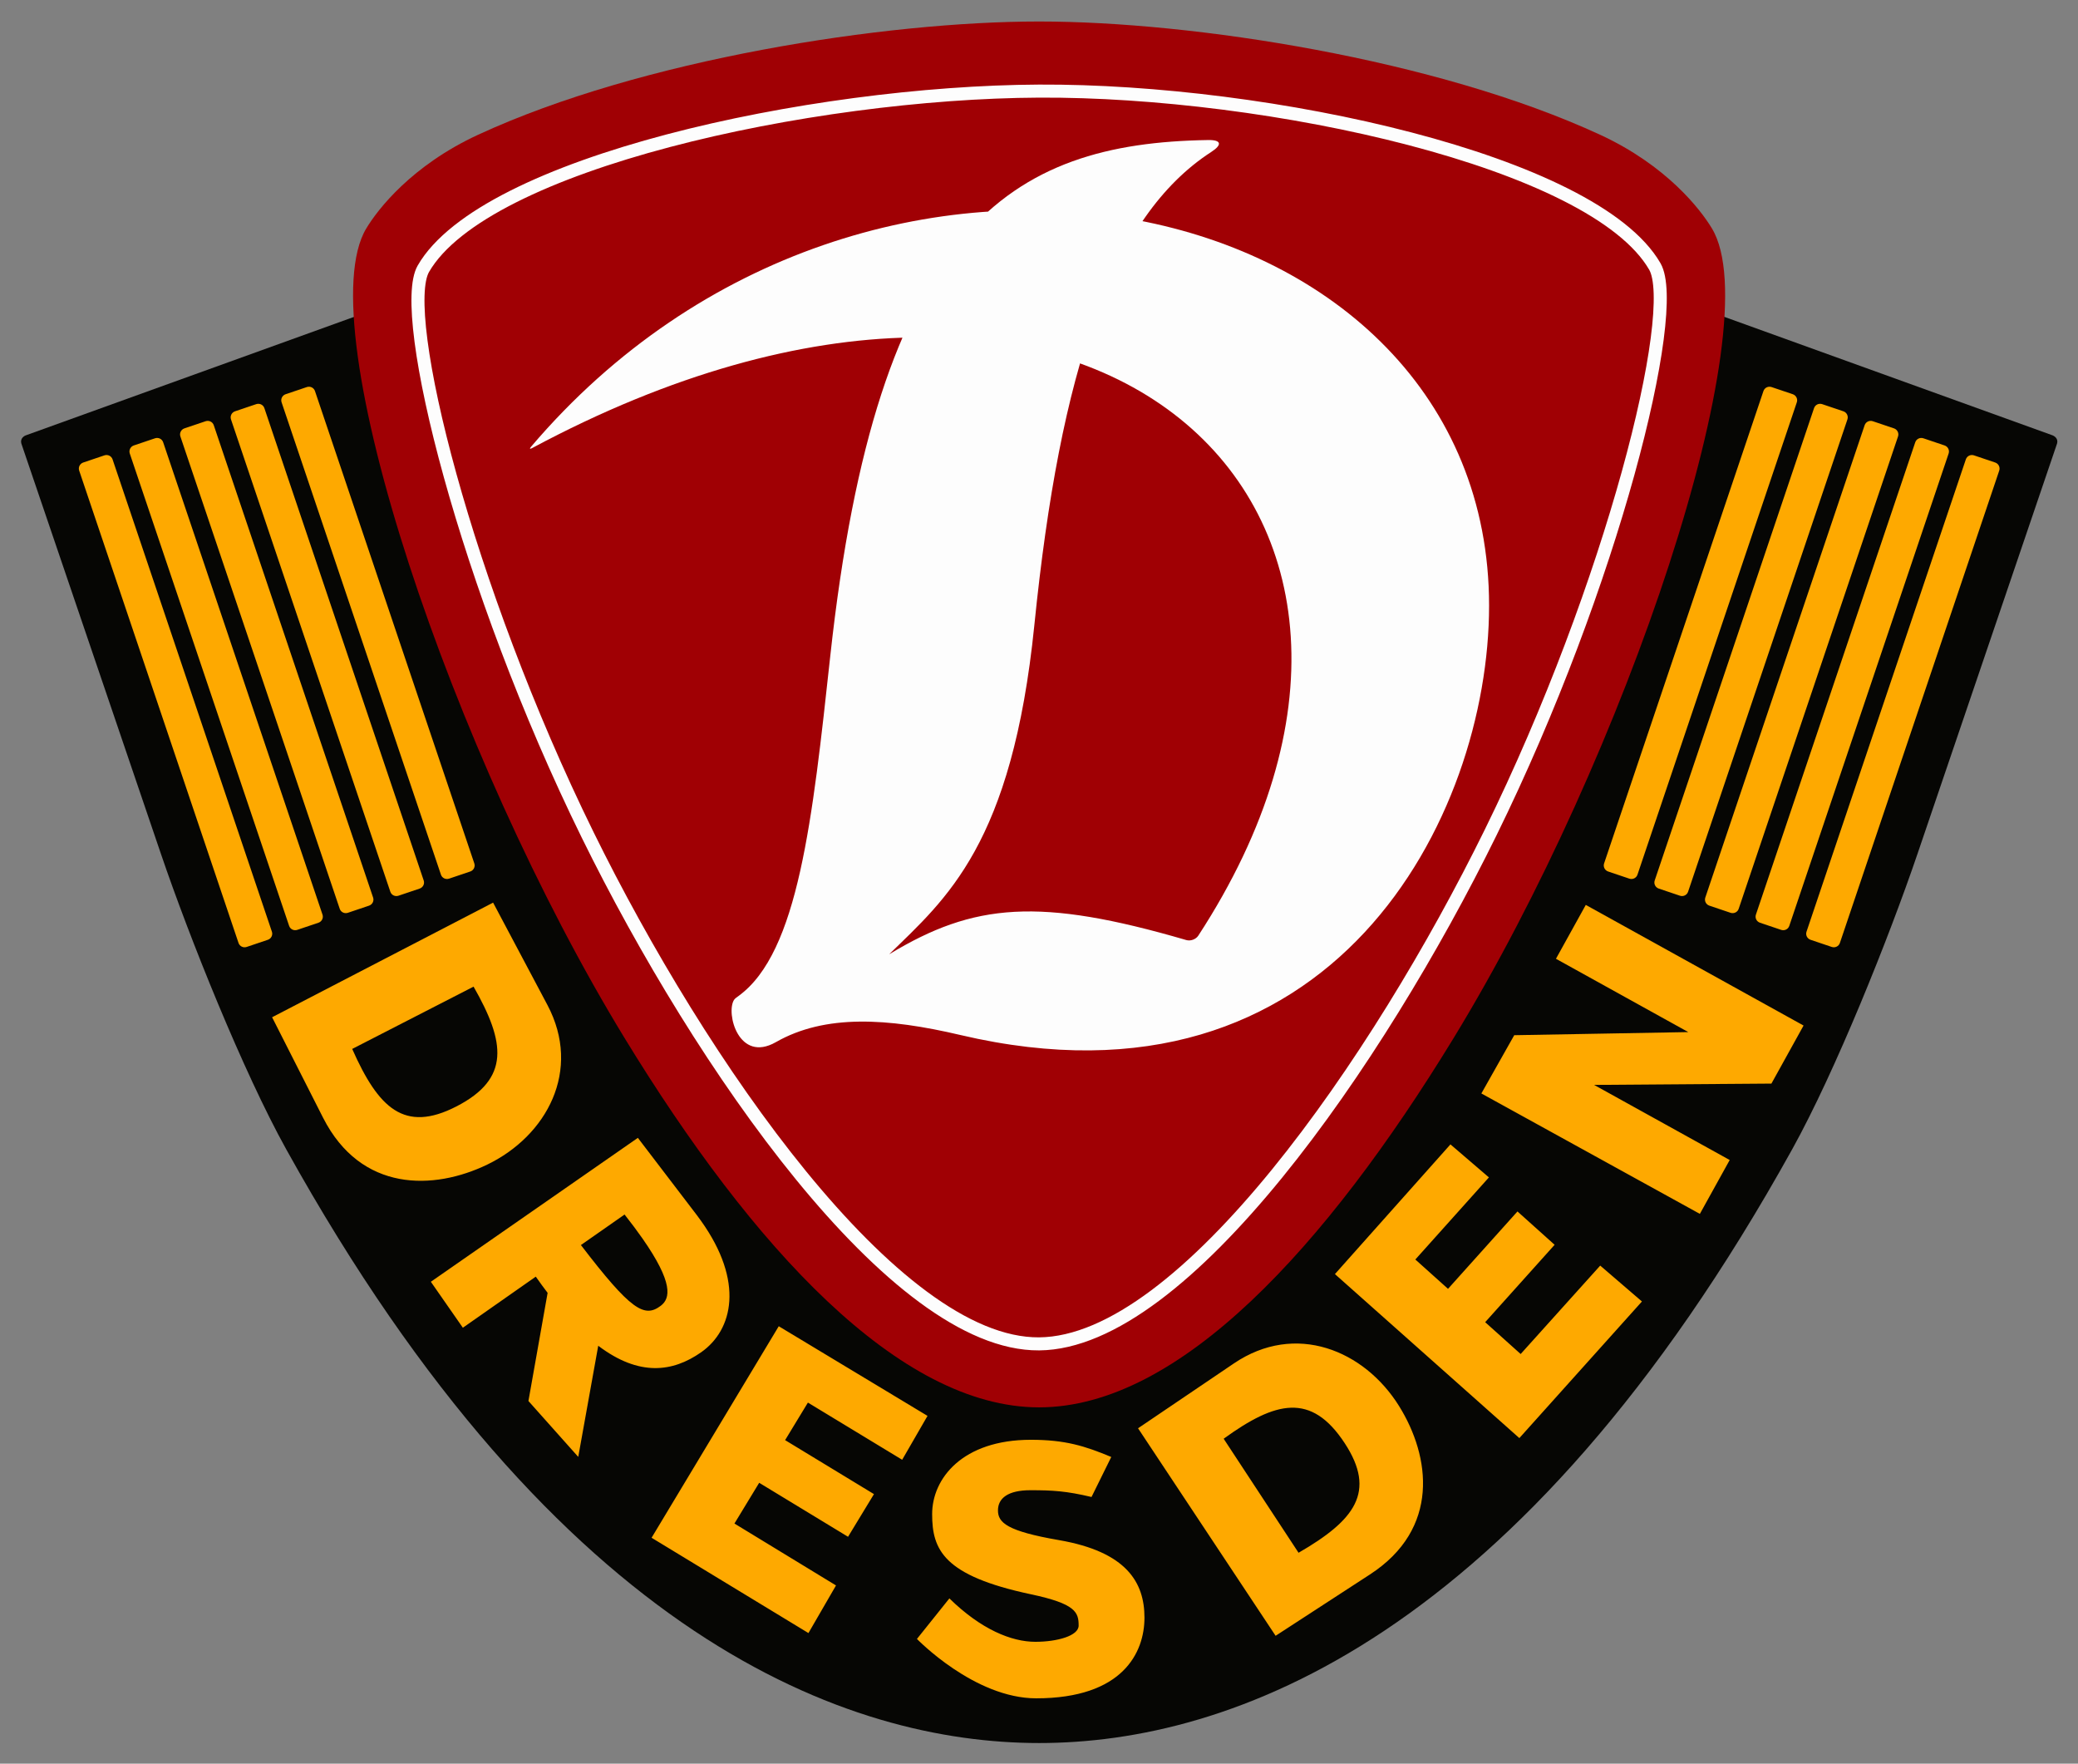
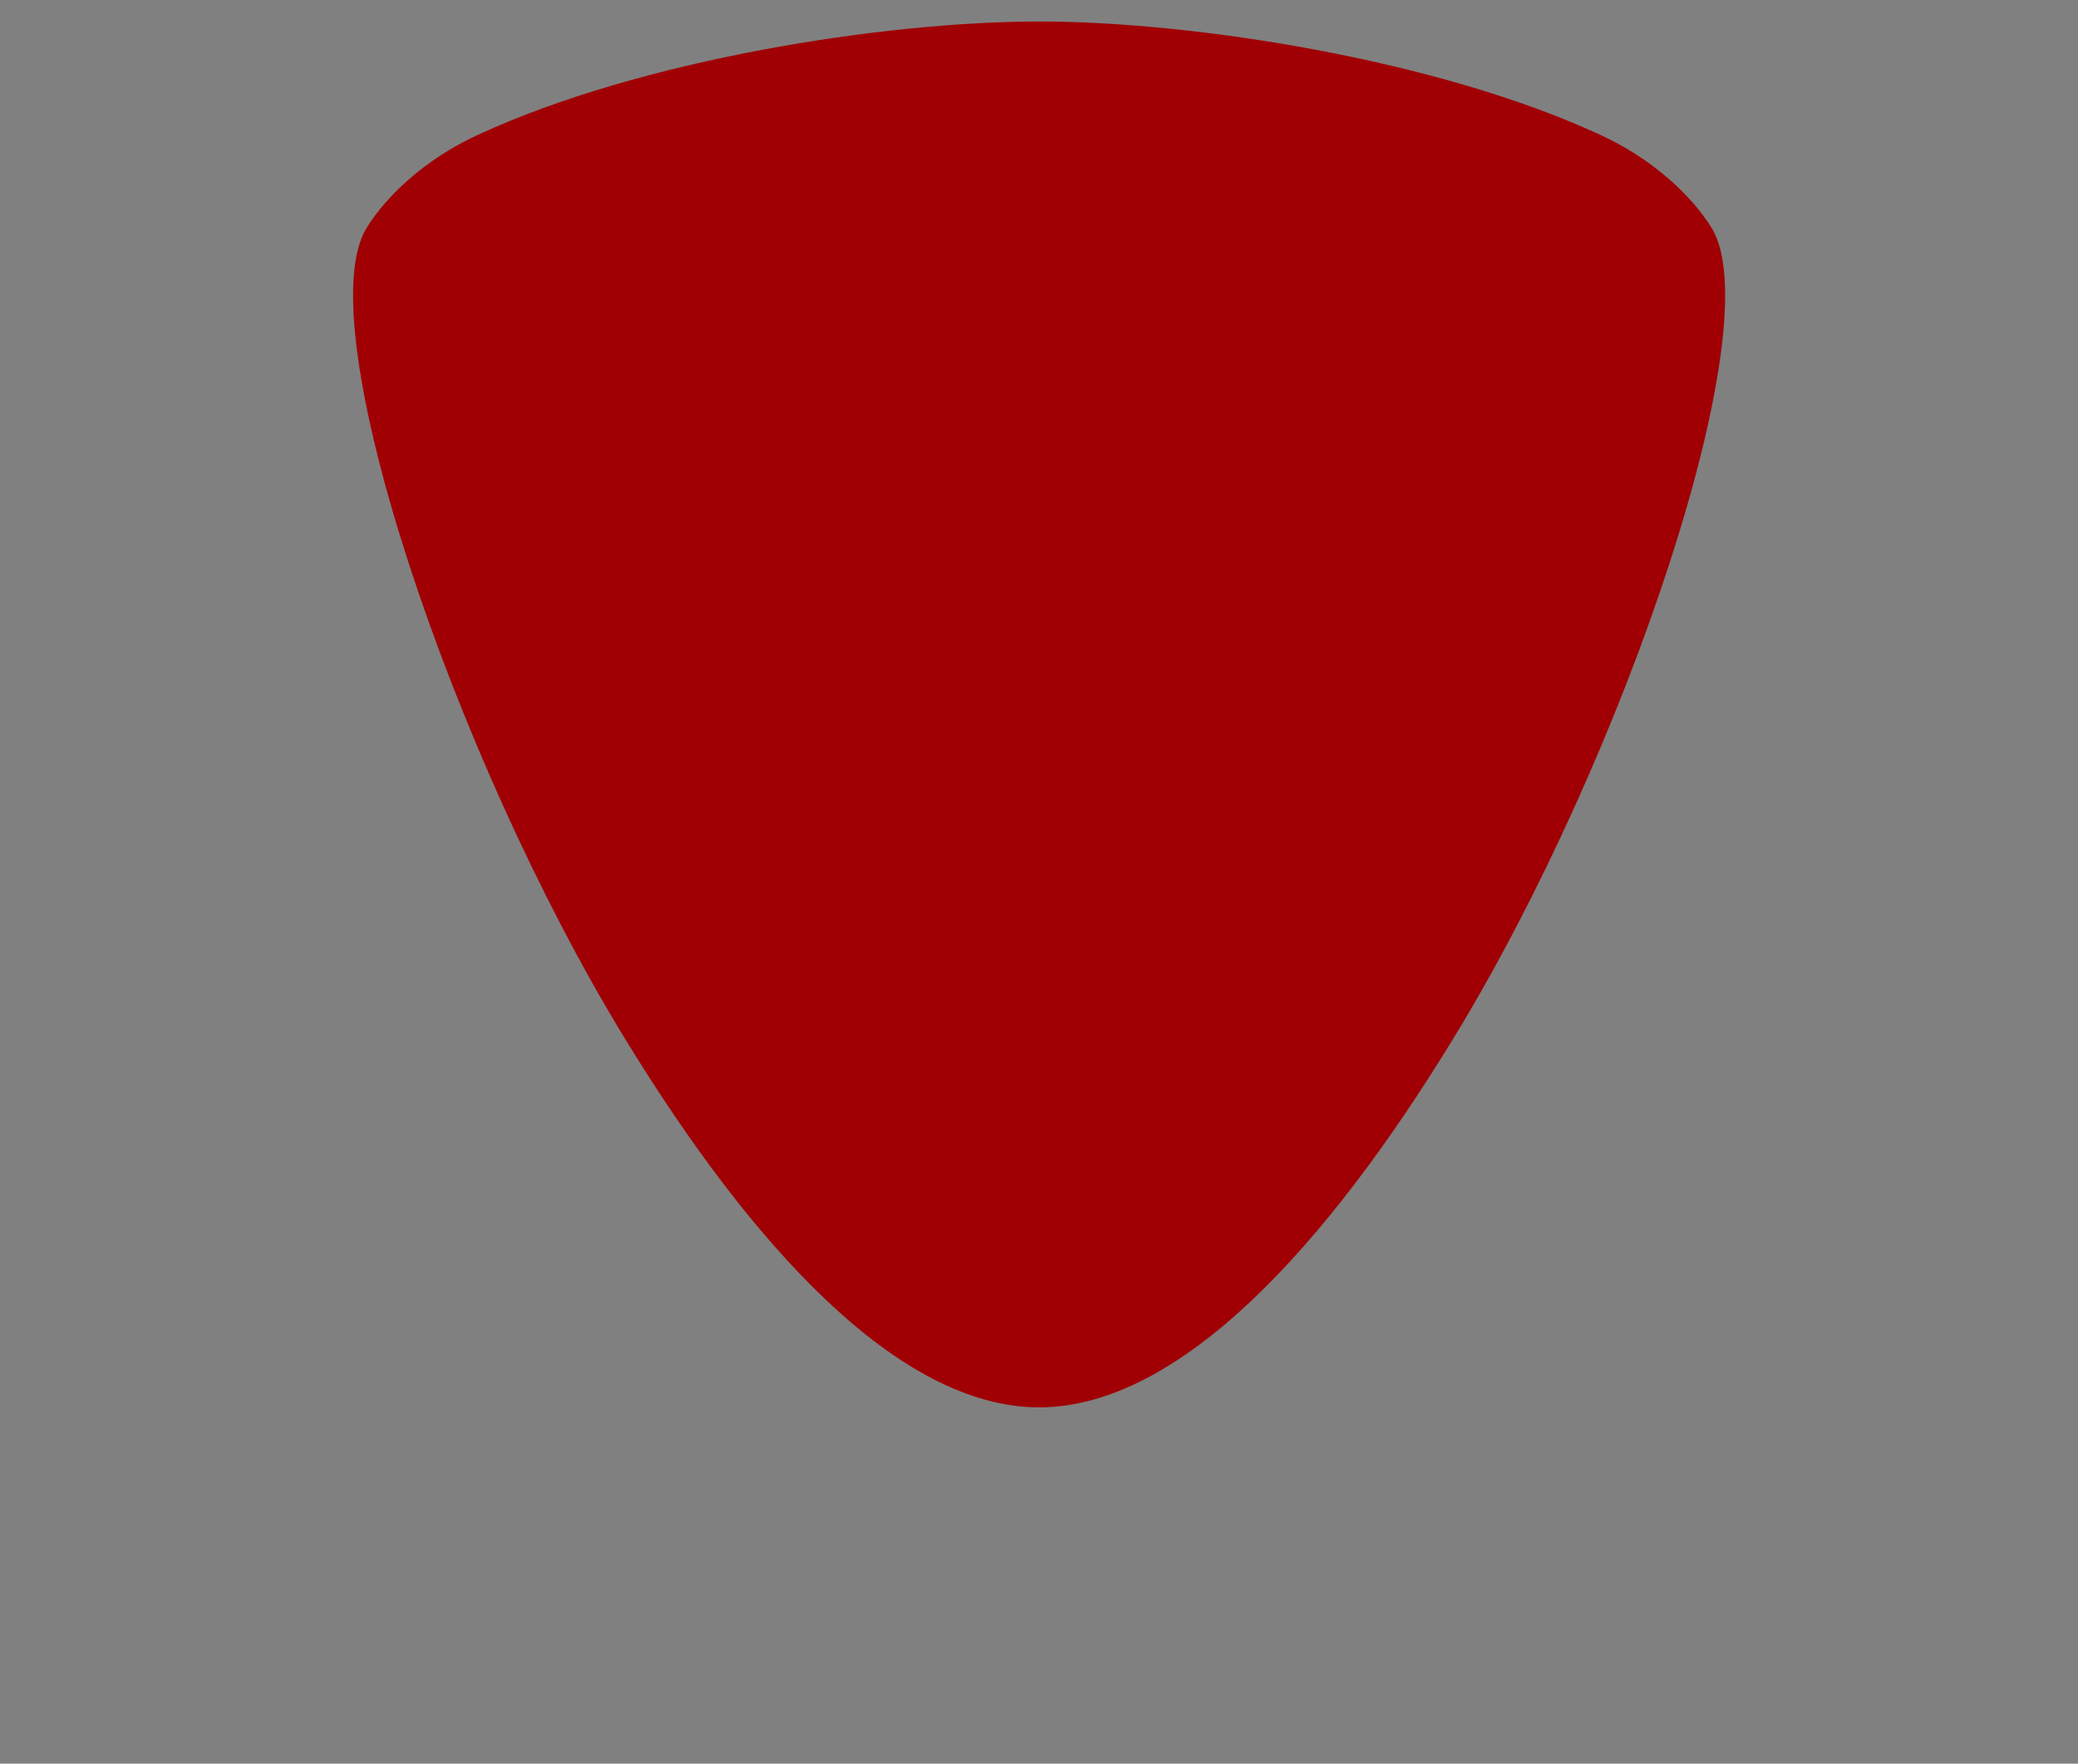
<svg xmlns="http://www.w3.org/2000/svg" xmlns:ns1="http://sodipodi.sourceforge.net/DTD/sodipodi-0.dtd" xmlns:ns2="http://www.inkscape.org/namespaces/inkscape" version="1.1" width="478.164" height="405.794" id="svg4032" ns1:docname="SG Dynamo Dresden 1968.svg" ns2:version="1.1.1 (3bf5ae0d25, 2021-09-20)" ns2:export-filename="C:\Users\drtax\OneDrive\Documents\SVG\SG Dynamo Dresden 1968.png" ns2:export-xdpi="96" ns2:export-ydpi="96">
  <rect width="100%" height="100%" fill="#808080" stroke="none" />
  <ns1:namedview id="namedview22" pagecolor="#505050" bordercolor="#eeeeee" borderopacity="1" ns2:pageshadow="0" ns2:pageopacity="0" ns2:pagecheckerboard="0" showgrid="false" ns2:zoom="1.5" ns2:cx="221.33333" ns2:cy="203.33333" ns2:window-width="2560" ns2:window-height="1506" ns2:window-x="-11" ns2:window-y="-11" ns2:window-maximized="1" ns2:current-layer="g3791" showguides="true" ns2:guide-bbox="true" ns2:snap-global="false" ns2:snap-intersection-paths="true" ns2:snap-smooth-nodes="true" ns2:snap-midpoints="true" ns2:object-paths="true" ns2:snap-object-midpoints="true" fit-margin-top="5" lock-margins="true" fit-margin-left="5" fit-margin-right="5" fit-margin-bottom="5" />
  <defs id="defs4034" />
  <g id="g3791" transform="matrix(0.342,0,0,0.342,184.735,113.06)" ns2:groupmode="layer" ns2:label="sg_dynamo_dresden_1968">
    <g id="g11915" ns2:label="logo" transform="translate(-12.381,-12.309)" ns2:export-filename="C:\Users\drtax\OneDrive\Documents\PNG\SG Dynamo Dresden 1968.png" ns2:export-xdpi="96" ns2:export-ydpi="96">
      <g transform="translate(171.429,-198)" id="g3977" style="display:inline" ns2:label="frame">
-         <path d="m 681.308,172.419 c 1.576,0.474 4.531,2.245 3.529,5.721 L 590.926,454.192 C 571.676,510.777 535.639,600.649 506.64,652.902 323.017,983.765 127.772,1052.362 0,1052.362 c -127.772,0 -323.017,-68.598 -506.64,-399.461 -28.999,-52.252 -65.037,-142.125 -84.287,-198.709 l -93.911,-276.052 c -1.002,-3.476 1.942,-5.286 3.529,-5.721 L 0,-73.474 Z" id="path3831" style="display:inline;opacity:1;fill:#060604;fill-opacity:1;stroke:none;stroke-width:13.201;stroke-miterlimit:4;stroke-dasharray:none;stroke-opacity:1" ns1:nodetypes="cccsccccc" ns2:label="bg" />
-         <path id="path3916" style="display:inline;fill:#fea900;fill-opacity:1;stroke:none" ns2:label="text" d="m 444.513,696.369 20.073,-36.241 -91.227,-50.528 119.294,-0.882 21.63,-39.053 -146.526,-81.156 -20.073,36.241 89.04,49.317 -117.107,2.094 -22.116,39.192 z m -245.54,40.506 77.726,-87.254 25.88,22.206 -49.503,55.236 21.991,19.734 46.721,-52.063 24.998,22.433 -46.721,52.063 23.87,21.421 53.531,-59.486 28.072,24.136 -82.479,91.909 z m -74.867,110.764 50.391,76.716 c 37.79,-21.831 52.582,-40.946 31.013,-73.783 -22.483,-34.228 -46.42,-28.262 -81.404,-2.933 z m 6.884,-50.67 c 41.445,-28.047 87.725,-8.91 111.143,28.693 21.145,33.954 27.728,82.52 -19.594,113.285 l -63.48,41.269 -92.555,-139.608 z m -95.791,89.859 13.282,-26.911 c -17.645,-7.375 -30.939,-11.568 -54.089,-11.568 -46.071,0 -66.428,26.071 -66.428,50 0,23.929 7.5,41.429 66.428,53.929 30.21,6.408 32.143,12.143 32.143,21.071 0,6.903 -14.513,10.907 -29.137,10.907 -16.071,0 -36.549,-8.352 -57.834,-29.198 l -21.825,27.268 c 0,0 38.596,39.951 80.225,39.951 58.214,0 72.857,-30.714 72.857,-54.286 0,-23.572 -11.91,-44.266 -57.5,-52.143 -35.051,-6.056 -41.071,-11.786 -41.071,-20 0,-8.214 6.786,-13.571 21.786,-13.571 15,0 23.973,0.489 41.164,4.55 z M -175.239,771.959 l 100.088,60.307 -17.054,29.53 -63.416,-38.471 -15.342,25.252 59.784,36.322 -17.44,28.705 -59.784,-36.322 -16.653,27.41 68.336,41.646 -18.546,32.041 -105.54,-64.12 z m -52.268,-70.862 c -0.939,-1.316 -1.904,-2.65 -2.921,-3.983 l -39.611,-51.893 -139.281,96.817 21.536,30.928 49.065,-34.372 c 2.686,3.837 5.346,7.473 7.962,10.907 l -12.906,72.757 33.516,37.595 13.448,-74.77 c 27.543,20.873 50.193,17.743 69.262,4.375 21.45,-15.037 29.055,-47.568 -0.071,-88.36 z m -39.564,11.631 c 20.994,30.012 19.037,40.514 12.38,45.513 -10.992,8.254 -19.996,3.052 -53.667,-40.905 l 29.378,-20.536 c 4.587,5.834 8.561,11.141 11.909,15.927 z m -113.509,-169.238 -81.659,41.911 c 17.671,39.905 35.097,56.654 70.049,38.715 36.433,-18.699 33.058,-43.137 11.609,-80.625 z m 49.645,12.255 c 23.461,44.203 -0.508,88.175 -40.397,107.443 -36.018,17.399 -85.009,18.758 -110.545,-31.579 l -34.254,-67.524 148.693,-77.118 z" />
-         <path d="M 623.474,188.757 516.266,506.526 c -0.76,2.254 0.458,4.685 2.733,5.453 l 14.246,4.806 c 2.274,0.767 4.717,-0.429 5.477,-2.683 L 645.93,196.333 c 0.76,-2.254 -0.458,-4.685 -2.733,-5.453 l -14.246,-4.806 c -2.274,-0.767 -4.717,0.429 -5.477,2.683 z M 589.427,177.27 482.22,495.039 c -0.76,2.254 0.458,4.685 2.733,5.453 l 14.246,4.806 c 2.274,0.767 4.717,-0.429 5.477,-2.683 L 611.883,184.847 c 0.76,-2.254 -0.458,-4.686 -2.733,-5.453 l -14.246,-4.806 c -2.274,-0.767 -4.717,0.429 -5.477,2.683 z M 555.38,165.784 448.173,483.553 c -0.76,2.254 0.458,4.685 2.733,5.453 l 14.247,4.806 c 2.274,0.767 4.717,-0.429 5.477,-2.683 L 577.837,173.36 c 0.76,-2.254 -0.458,-4.685 -2.733,-5.453 l -14.247,-4.806 c -2.274,-0.767 -4.717,0.429 -5.477,2.683 z M 521.334,154.297 414.126,472.066 c -0.76,2.254 0.458,4.685 2.733,5.453 l 14.247,4.806 c 2.274,0.767 4.717,-0.429 5.477,-2.683 L 543.79,161.874 c 0.76,-2.254 -0.458,-4.685 -2.733,-5.453 L 526.811,151.615 c -2.274,-0.767 -4.717,0.429 -5.477,2.683 z M 487.287,142.811 380.08,460.58 c -0.76,2.254 0.458,4.685 2.733,5.453 l 14.246,4.806 c 2.274,0.767 4.717,-0.429 5.477,-2.683 L 509.744,150.387 c 0.76,-2.254 -0.458,-4.686 -2.733,-5.453 l -14.246,-4.806 c -2.274,-0.767 -4.717,0.429 -5.477,2.683 z m -1110.762,45.946 107.207,317.769 c 0.76,2.254 -0.458,4.685 -2.733,5.453 l -14.246,4.806 c -2.274,0.767 -4.717,-0.429 -5.477,-2.683 L -645.931,196.333 c -0.76,-2.254 0.458,-4.685 2.733,-5.453 l 14.246,-4.806 c 2.274,-0.767 4.717,0.429 5.477,2.683 z m 34.047,-11.487 107.207,317.769 c 0.76,2.254 -0.458,4.685 -2.733,5.453 l -14.246,4.806 c -2.274,0.767 -4.717,-0.429 -5.477,-2.683 L -611.884,184.847 c -0.76,-2.254 0.458,-4.686 2.733,-5.453 l 14.246,-4.806 c 2.274,-0.767 4.717,0.429 5.477,2.683 z m 34.047,-11.487 107.207,317.769 c 0.76,2.254 -0.458,4.685 -2.733,5.453 l -14.247,4.806 c -2.274,0.767 -4.717,-0.429 -5.477,-2.683 L -577.837,173.36 c -0.76,-2.254 0.458,-4.685 2.733,-5.453 l 14.247,-4.806 c 2.274,-0.767 4.717,0.429 5.477,2.683 z m 34.047,-11.487 107.207,317.769 c 0.76,2.254 -0.458,4.685 -2.733,5.453 l -14.247,4.806 c -2.274,0.767 -4.717,-0.429 -5.477,-2.683 L -543.791,161.874 c -0.76,-2.254 0.458,-4.685 2.733,-5.453 l 14.247,-4.806 c 2.274,-0.767 4.717,0.429 5.477,2.683 z m 34.047,-11.486 107.207,317.769 c 0.76,2.254 -0.458,4.685 -2.733,5.453 l -14.246,4.806 c -2.274,0.767 -4.717,-0.429 -5.477,-2.683 L -509.744,150.387 c -0.76,-2.254 0.458,-4.686 2.733,-5.453 l 14.246,-4.806 c 2.274,-0.767 4.717,0.429 5.477,2.683 z" id="path3926" style="display:inline;fill:#fea900;fill-opacity:1;stroke:none" ns1:nodetypes="csssscssccsssscssccsssscsscssssscsssssssscsssccssccsscccssccsscccssccsscccssccsscccssccssc" ns2:label="stripes" />
-       </g>
+         </g>
      <g id="g11184" ns2:label="d0" transform="matrix(1.036,0,0,1.036,-6.236,8.49)" style="stroke-width:0.965">
        <path d="m 535.842,-227.87 c 42.999,19.886 65.08,48.319 72.61,60.898 37.789,63.131 -55.806,342.277 -167.914,525.817 -82.85,135.64 -178.229,239.654 -269.109,239.654 -90.88,0 -186.259,-104.014 -269.109,-239.654 -112.108,-183.54 -205.703,-462.686 -167.914,-525.817 7.53,-12.579 29.611,-41.013 72.61,-60.898 105.994,-49.019 264.41,-73.583 364.413,-73.583 100.003,0 258.42,24.564 364.413,73.583 z" id="path3823" style="display:inline;fill:#a00004;fill-opacity:1;stroke:none;stroke-width:12.738;stroke-miterlimit:4;stroke-dasharray:none;stroke-opacity:1" ns2:label="d0-0" />
-         <path d="m -121.731,226.828 c -79.265,-161.235 -123.458,-338.764 -106.736,-367.727 39.567,-68.532 251.079,-114.621 399.895,-115.352 148.813,-0.731 360.328,45.358 399.895,113.89 C 588.046,-113.398 543.852,64.131 464.588,225.366 391.662,373.708 265.607,556.54 171.429,557.271 77.242,558.002 -48.805,375.17 -121.731,226.828 Z" id="path3826" style="display:inline;fill:none;stroke:#fdfdfd;stroke-width:8.471;stroke-linecap:butt;stroke-linejoin:miter;stroke-miterlimit:4;stroke-dasharray:none;stroke-opacity:1" ns2:label="d0-p" />
-         <path style="fill:#fdfdfd;fill-opacity:1;stroke:none;stroke-width:2.824;stroke-linecap:butt;stroke-linejoin:miter;stroke-miterlimit:22;stroke-dasharray:none" d="M 281.172,-224.474 C 152.776,-222.442 66.246,-169.027 35.789,110.682 24.23,216.831 15.115,303.082 -23.72,331.311 c -0.894,0.65 -2.413,1.668 -2.996,2.597 -5.44,8.668 3.11,41.175 27.194,27.421 C 32.415,343.092 73.001,345.579 120.303,356.699 362.582,413.659 463.663,214.888 463.663,77.873 c 0,-272.392 -402.933,-360.956 -622.244,-103.115 -1.034,1.215 -0.727,1.591 0.679,0.838 363.788,-194.867 614.078,38.428 432.7,316.608 -1.552,2.38 -5.039,3.637 -7.766,2.841 -95.249,-27.775 -137.855,-24.207 -192.996,9.247 36.882,-36.018 79.895,-71.222 94.314,-213.87 16.721,-165.425 50.057,-265.162 114.881,-307.154 7.266,-4.707 6.604,-7.879 -2.057,-7.741 z" id="path3414" ns1:nodetypes="cssssscccsc" ns2:label="d0-d" />
      </g>
    </g>
  </g>
</svg>